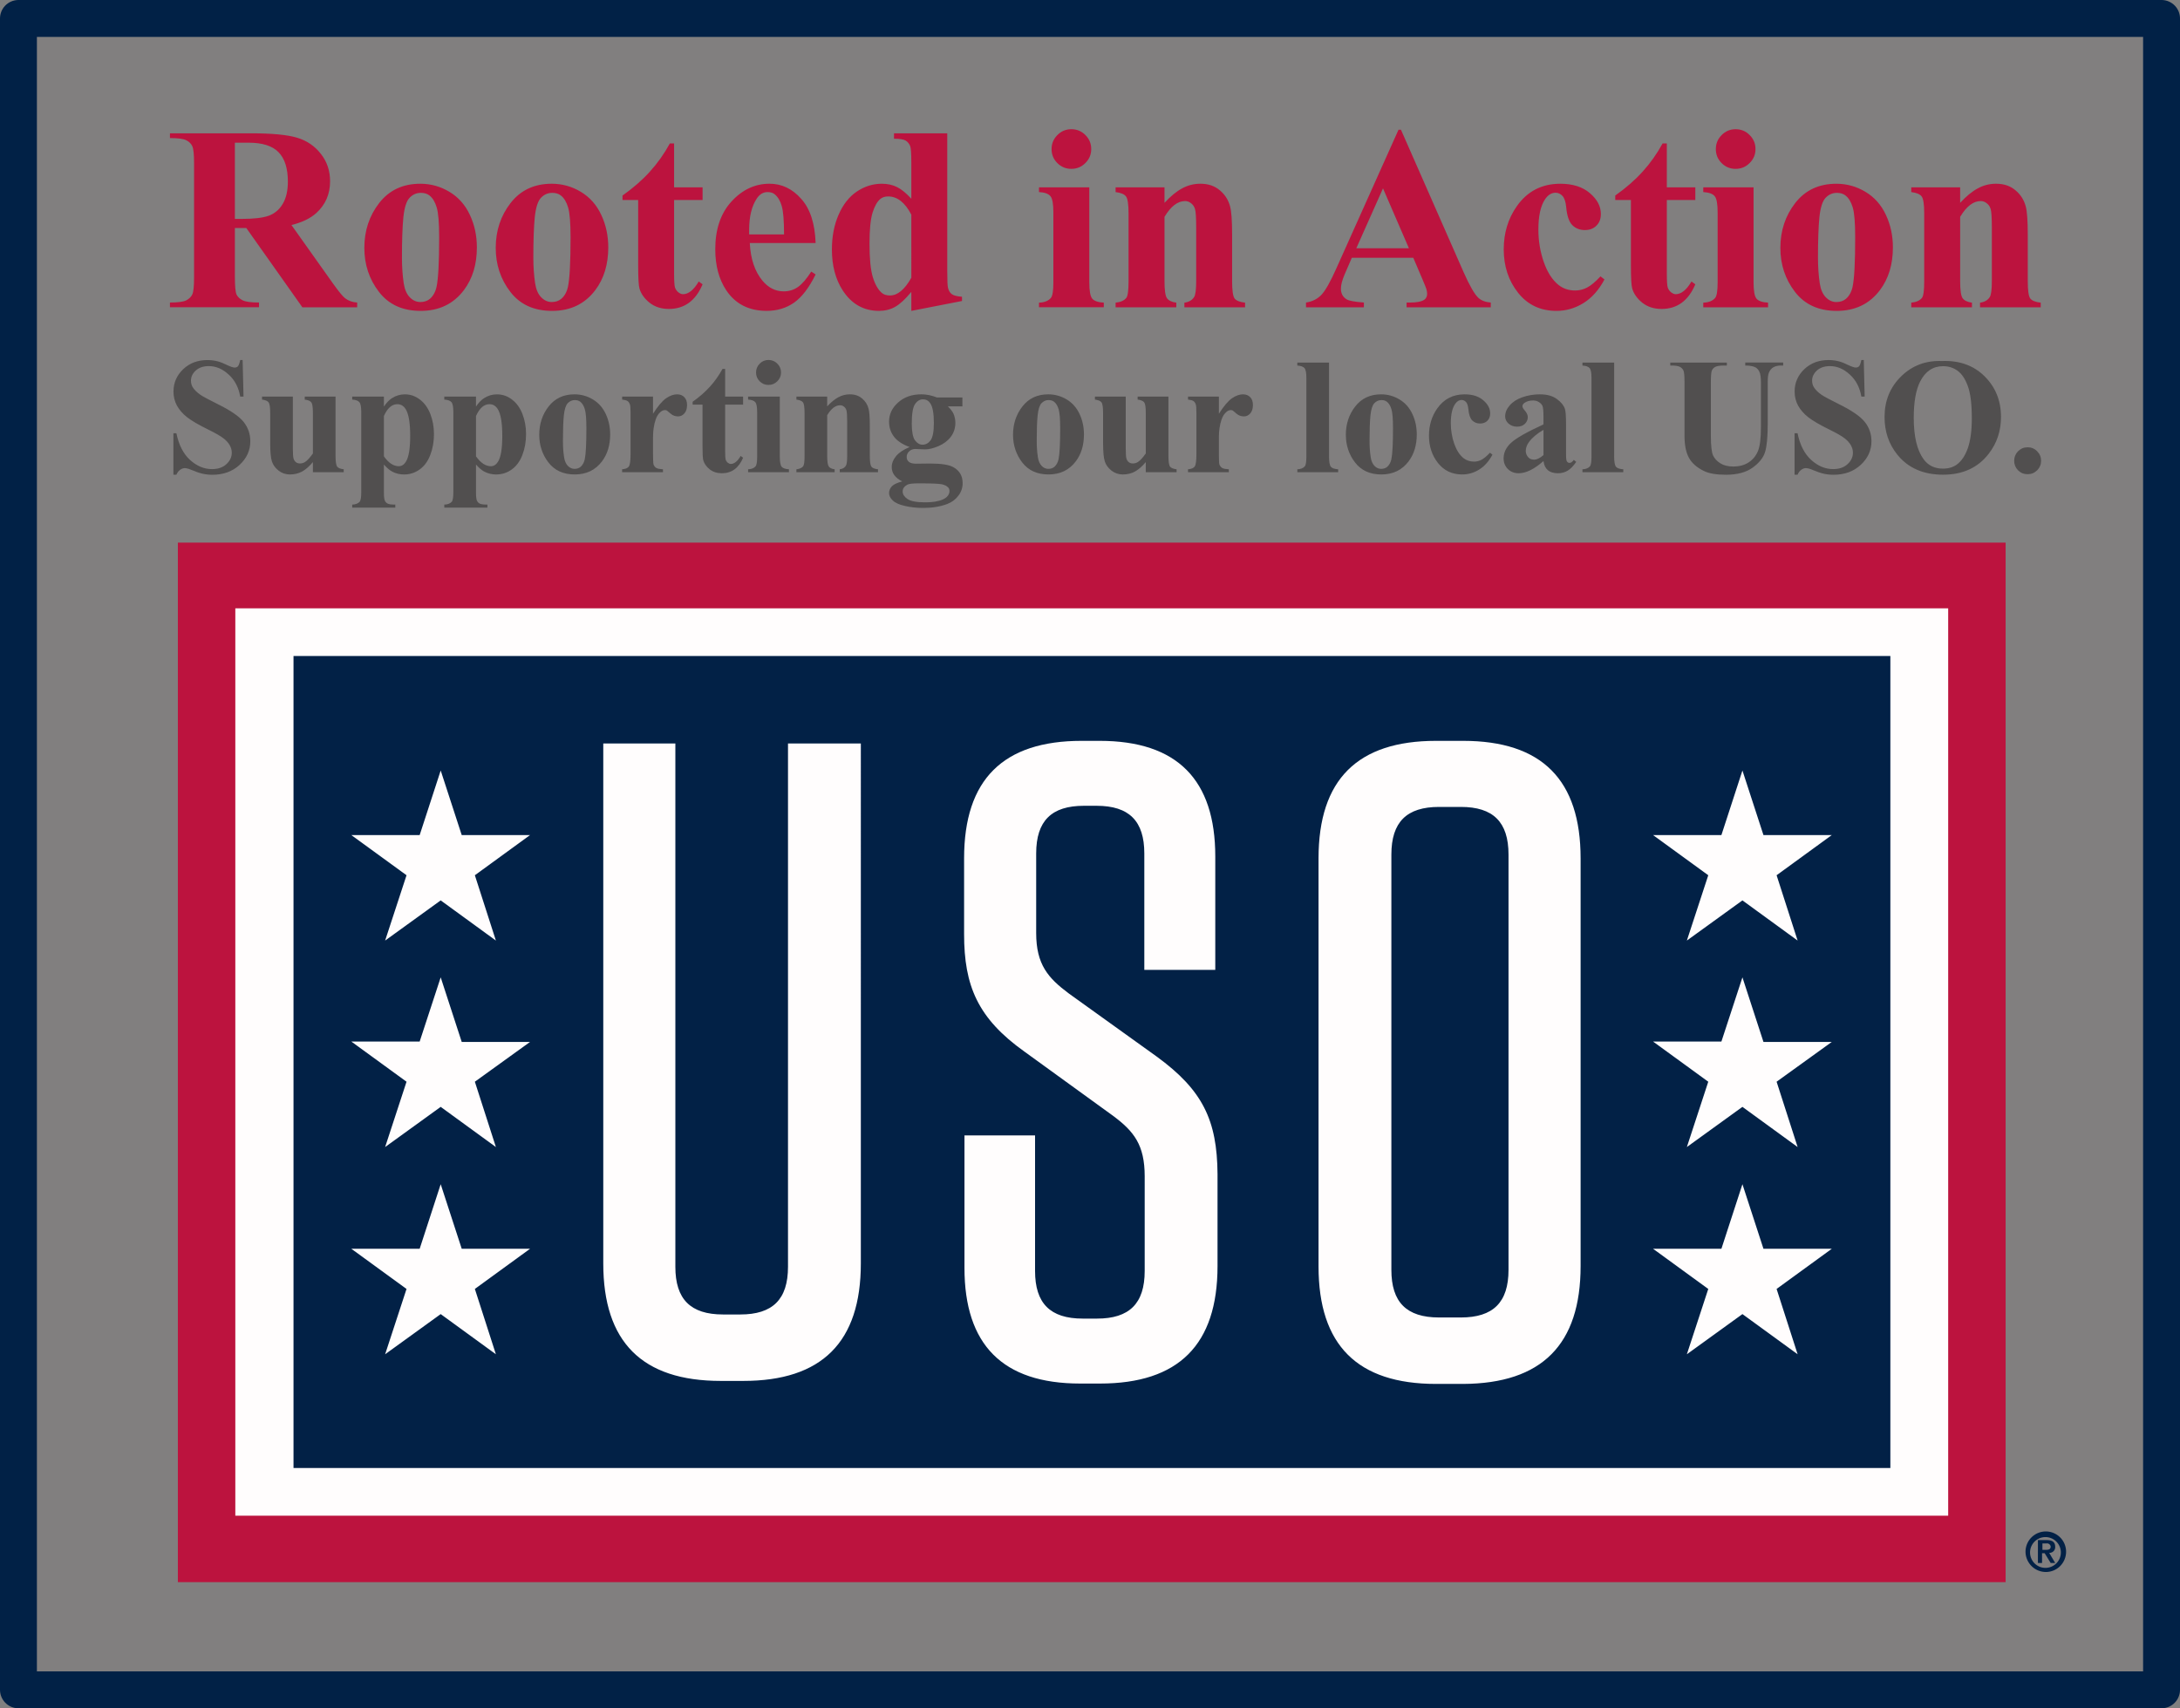
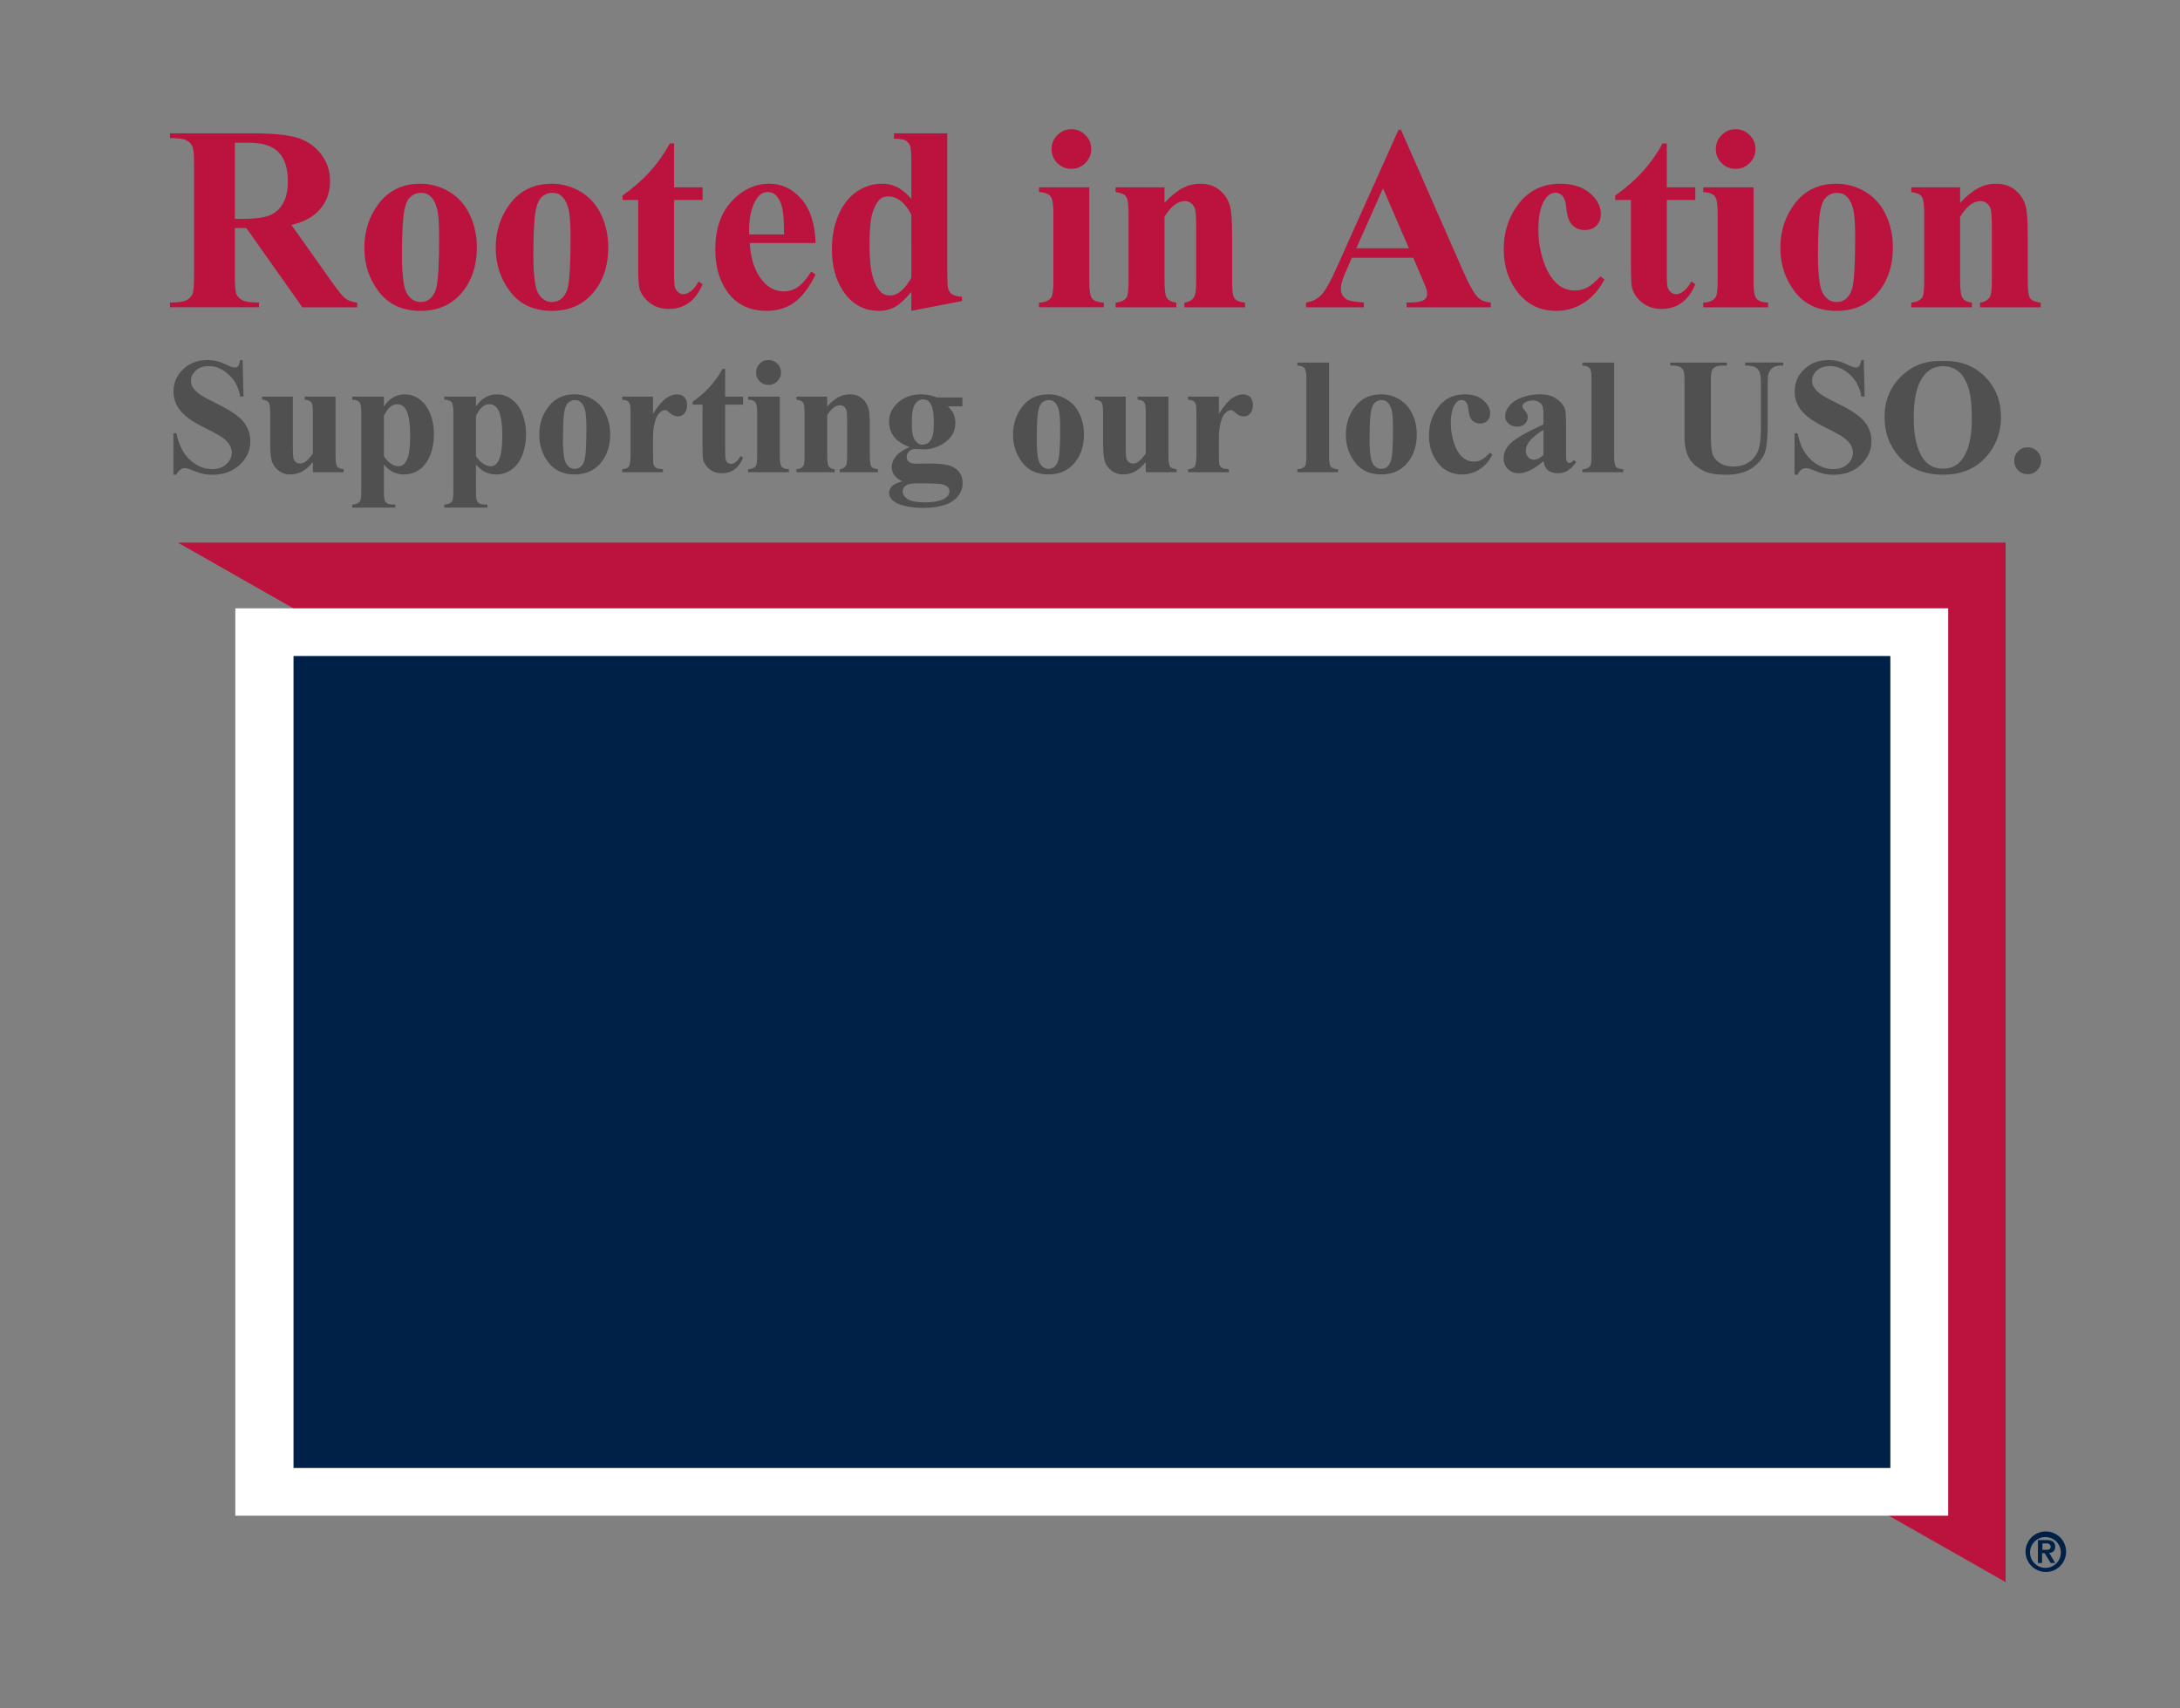
<svg xmlns="http://www.w3.org/2000/svg" xmlns:ns1="http://www.inkscape.org/namespaces/inkscape" xmlns:ns2="http://sodipodi.sourceforge.net/DTD/sodipodi-0.dtd" width="236.31mm" height="185.202mm" viewBox="0 0 236.31 185.202" version="1.1" id="svg1" xml:space="preserve" ns1:version="1.3 (0e150ed6c4, 2023-07-21)" ns2:docname="USO_pth.svg">
  <rect x="0" y="0" width="236.31" height="185.202" fill="#808080" stroke="none" />
  <ns2:namedview id="namedview1" pagecolor="#ffffff" bordercolor="#000000" borderopacity="0.25" ns1:showpageshadow="2" ns1:pageopacity="0.0" ns1:pagecheckerboard="0" ns1:deskcolor="#d1d1d1" ns1:document-units="mm" showgrid="false" ns1:zoom="0.74029882" ns1:cx="509.25382" ns1:cy="385.65508" ns1:window-width="1920" ns1:window-height="1027" ns1:window-x="1917" ns1:window-y="1091" ns1:window-maximized="1" ns1:current-layer="layer1" />
  <defs id="defs1" />
  <g ns1:label="Layer 1" ns1:groupmode="layer" id="layer1" transform="translate(16.653,-46.606)">
    <g id="g3">
      <path d="m 8.808,71.324 v 5.285 q 0,1.53 0.181,1.933 0.195,0.389 0.668,0.626 0.473,0.236 1.766,0.236 v 0.515 H 1.77 v -0.515 q 1.307,0 1.766,-0.236 0.473,-0.25 0.654,-0.64 0.195,-0.389 0.195,-1.919 V 64.37 q 0,-1.53 -0.195,-1.919 Q 4.009,62.047 3.537,61.81 3.064,61.574 1.77,61.574 V 61.059 h 8.763 q 3.422,0 5.007,0.473 1.586,0.473 2.587,1.753 1.001,1.266 1.001,2.976 0,2.086 -1.502,3.449 -0.96,0.862 -2.684,1.294 l 4.534,6.384 q 0.89,1.238 1.266,1.544 0.57,0.431 1.321,0.473 v 0.515 H 16.124 L 10.046,71.324 Z m 0,-9.249 v 8.262 h 0.793 q 1.933,0 2.893,-0.348 0.96,-0.362 1.502,-1.28 0.556,-0.932 0.556,-2.42 0,-2.156 -1.015,-3.185 -1.001,-1.029 -3.241,-1.029 z m 20.098,4.451 q 1.697,0 3.157,0.876 1.46,0.876 2.211,2.49 0.765,1.613 0.765,3.533 0,2.768 -1.405,4.632 -1.697,2.253 -4.687,2.253 -2.935,0 -4.52,-2.058 -1.586,-2.058 -1.586,-4.771 0,-2.796 1.613,-4.868 1.627,-2.086 4.451,-2.086 z m 0.056,0.988 q -0.709,0 -1.224,0.542 -0.501,0.529 -0.668,2.114 -0.153,1.572 -0.153,4.381 0,1.488 0.195,2.782 0.153,0.988 0.654,1.502 0.501,0.515 1.141,0.515 0.626,0 1.043,-0.348 0.542,-0.473 0.723,-1.321 0.278,-1.321 0.278,-5.341 0,-2.364 -0.264,-3.241 -0.264,-0.89 -0.779,-1.294 -0.362,-0.292 -0.946,-0.292 z m 14.187,-0.988 q 1.697,0 3.157,0.876 1.46,0.876 2.211,2.49 0.765,1.613 0.765,3.533 0,2.768 -1.405,4.632 -1.697,2.253 -4.687,2.253 -2.935,0 -4.52,-2.058 -1.586,-2.058 -1.586,-4.771 0,-2.796 1.613,-4.868 1.627,-2.086 4.451,-2.086 z m 0.056,0.988 q -0.709,0 -1.224,0.542 -0.501,0.529 -0.668,2.114 -0.153,1.572 -0.153,4.381 0,1.488 0.195,2.782 0.153,0.988 0.654,1.502 0.501,0.515 1.141,0.515 0.626,0 1.043,-0.348 0.542,-0.473 0.723,-1.321 0.278,-1.321 0.278,-5.341 0,-2.364 -0.264,-3.241 -0.264,-0.89 -0.779,-1.294 -0.362,-0.292 -0.946,-0.292 z M 56.418,62.158 V 66.915 h 3.088 v 1.377 h -3.088 v 8.025 q 0,1.127 0.097,1.46 0.111,0.32 0.376,0.529 0.264,0.195 0.487,0.195 0.904,0 1.711,-1.377 l 0.417,0.306 q -1.127,2.67 -3.658,2.67 -1.238,0 -2.1,-0.682 -0.848,-0.695 -1.085,-1.544 -0.139,-0.473 -0.139,-2.559 V 68.292 H 50.826 v -0.487 q 1.753,-1.238 2.976,-2.601 1.238,-1.363 2.156,-3.046 z m 15.341,10.793 h -7.135 q 0.125,2.587 1.377,4.089 0.96,1.154 2.309,1.154 0.835,0 1.516,-0.459 0.682,-0.473 1.46,-1.683 l 0.473,0.306 q -1.057,2.156 -2.337,3.06 -1.28,0.89 -2.963,0.89 -2.893,0 -4.381,-2.225 -1.196,-1.794 -1.196,-4.451 0,-3.255 1.753,-5.174 1.766,-1.933 4.131,-1.933 1.975,0 3.422,1.627 1.46,1.613 1.572,4.799 z m -3.422,-0.932 q 0,-2.239 -0.25,-3.074 -0.236,-0.835 -0.751,-1.266 -0.292,-0.25 -0.779,-0.25 -0.723,0 -1.182,0.709 -0.821,1.238 -0.821,3.394 v 0.487 z M 86.029,61.059 v 14.966 q 0,1.516 0.083,1.794 0.111,0.459 0.417,0.682 0.32,0.223 1.099,0.278 v 0.459 l -5.494,1.071 v -2.058 q -0.988,1.196 -1.766,1.627 -0.765,0.431 -1.739,0.431 -2.49,0 -3.936,-2.225 -1.168,-1.808 -1.168,-4.437 0,-2.1 0.723,-3.755 0.723,-1.669 1.975,-2.517 1.266,-0.848 2.712,-0.848 0.932,0 1.655,0.362 0.723,0.362 1.544,1.266 v -3.922 q 0,-1.488 -0.125,-1.794 -0.167,-0.403 -0.501,-0.598 -0.334,-0.195 -1.252,-0.195 V 61.059 Z m -3.894,8.818 Q 81.106,67.902 79.617,67.902 q -0.515,0 -0.848,0.278 -0.515,0.431 -0.848,1.516 -0.32,1.085 -0.32,3.324 0,2.462 0.362,3.644 0.362,1.182 0.988,1.711 0.32,0.264 0.876,0.264 1.224,0 2.309,-1.919 z M 99.479,60.614 q 0.904,0 1.53,0.64 0.626,0.626 0.626,1.516 0,0.89 -0.64,1.516 -0.626,0.626 -1.516,0.626 -0.89,0 -1.516,-0.626 -0.626,-0.626 -0.626,-1.516 0,-0.89 0.626,-1.516 0.626,-0.64 1.516,-0.64 z m 1.947,6.301 v 10.306 q 0,1.377 0.32,1.766 0.32,0.376 1.252,0.431 v 0.501 h -7.024 v -0.501 q 0.862,-0.028 1.28,-0.501 0.278,-0.32 0.278,-1.697 v -7.594 q 0,-1.377 -0.32,-1.753 -0.32,-0.389 -1.238,-0.445 V 66.915 Z m 8.151,0 v 1.683 q 1.001,-1.085 1.919,-1.572 0.918,-0.501 1.975,-0.501 1.266,0 2.1,0.709 0.835,0.695 1.113,1.739 0.223,0.793 0.223,3.046 v 5.063 q 0,1.502 0.264,1.878 0.278,0.362 1.141,0.459 v 0.501 h -6.579 v -0.501 q 0.737,-0.097 1.057,-0.612 0.223,-0.348 0.223,-1.725 v -5.786 q 0,-1.6 -0.125,-2.017 -0.125,-0.417 -0.431,-0.64 -0.292,-0.236 -0.654,-0.236 -1.196,0 -2.225,1.711 v 6.968 q 0,1.46 0.264,1.85 0.278,0.389 1.015,0.487 v 0.501 h -6.579 v -0.501 q 0.821,-0.083 1.168,-0.529 0.236,-0.306 0.236,-1.808 v -7.344 q 0,-1.474 -0.278,-1.836 -0.264,-0.362 -1.127,-0.473 V 66.915 Z m 26.969,7.636 h -6.662 l -0.793,1.836 q -0.389,0.918 -0.389,1.516 0,0.793 0.64,1.168 0.376,0.223 1.85,0.334 v 0.515 h -6.273 v -0.515 q 1.015,-0.153 1.669,-0.835 0.654,-0.695 1.613,-2.851 l 6.746,-15.049 h 0.264 l 6.801,15.467 q 0.974,2.198 1.6,2.768 0.473,0.431 1.335,0.501 v 0.515 h -9.124 v -0.515 h 0.376 q 1.099,0 1.544,-0.306 0.306,-0.223 0.306,-0.64 0,-0.25 -0.083,-0.515 -0.028,-0.125 -0.417,-1.043 z m -0.473,-1.029 -2.81,-6.495 -2.893,6.495 z m 20.766,3.046 0.431,0.334 q -0.918,1.725 -2.295,2.573 -1.363,0.835 -2.907,0.835 -2.601,0 -4.159,-1.961 -1.558,-1.961 -1.558,-4.715 0,-2.657 1.419,-4.673 1.711,-2.434 4.715,-2.434 2.017,0 3.199,1.015 1.196,1.015 1.196,2.267 0,0.793 -0.487,1.266 -0.473,0.473 -1.252,0.473 -0.821,0 -1.363,-0.542 -0.529,-0.542 -0.654,-1.933 -0.083,-0.876 -0.403,-1.224 -0.32,-0.348 -0.751,-0.348 -0.668,0 -1.141,0.709 -0.723,1.071 -0.723,3.282 0,1.836 0.584,3.519 0.584,1.669 1.6,2.49 0.765,0.598 1.808,0.598 0.682,0 1.294,-0.32 0.612,-0.32 1.447,-1.21 z m 7.191,-14.409 V 66.915 h 3.088 v 1.377 h -3.088 v 8.025 q 0,1.127 0.097,1.46 0.111,0.32 0.376,0.529 0.264,0.195 0.487,0.195 0.904,0 1.711,-1.377 l 0.417,0.306 q -1.127,2.67 -3.658,2.67 -1.238,0 -2.1,-0.682 -0.848,-0.695 -1.085,-1.544 -0.139,-0.473 -0.139,-2.559 v -7.024 h -1.697 v -0.487 q 1.752,-1.238 2.976,-2.601 1.238,-1.363 2.156,-3.046 z m 7.455,-1.544 q 0.904,0 1.53,0.64 0.626,0.626 0.626,1.516 0,0.89 -0.64,1.516 -0.626,0.626 -1.516,0.626 -0.89,0 -1.516,-0.626 -0.626,-0.626 -0.626,-1.516 0,-0.89 0.626,-1.516 0.626,-0.64 1.516,-0.64 z m 1.947,6.301 v 10.306 q 0,1.377 0.32,1.766 0.32,0.376 1.252,0.431 v 0.501 h -7.024 v -0.501 q 0.862,-0.028 1.28,-0.501 0.278,-0.32 0.278,-1.697 v -7.594 q 0,-1.377 -0.32,-1.753 -0.32,-0.389 -1.238,-0.445 V 66.915 Z m 8.971,-0.389 q 1.697,0 3.157,0.876 1.46,0.876 2.211,2.49 0.765,1.613 0.765,3.533 0,2.768 -1.405,4.632 -1.697,2.253 -4.687,2.253 -2.935,0 -4.52,-2.058 -1.586,-2.058 -1.586,-4.771 0,-2.796 1.613,-4.868 1.627,-2.086 4.451,-2.086 z m 0.056,0.988 q -0.709,0 -1.224,0.542 -0.501,0.529 -0.668,2.114 -0.153,1.572 -0.153,4.381 0,1.488 0.195,2.782 0.153,0.988 0.654,1.502 0.501,0.515 1.141,0.515 0.626,0 1.043,-0.348 0.542,-0.473 0.723,-1.321 0.278,-1.321 0.278,-5.341 0,-2.364 -0.264,-3.241 -0.264,-0.89 -0.779,-1.294 -0.362,-0.292 -0.946,-0.292 z M 195.825,66.915 v 1.683 q 1.001,-1.085 1.919,-1.572 0.918,-0.501 1.975,-0.501 1.266,0 2.1,0.709 0.835,0.695 1.113,1.739 0.223,0.793 0.223,3.046 v 5.063 q 0,1.502 0.264,1.878 0.278,0.362 1.141,0.459 v 0.501 h -6.579 v -0.501 q 0.737,-0.097 1.057,-0.612 0.223,-0.348 0.223,-1.725 v -5.786 q 0,-1.6 -0.125,-2.017 -0.125,-0.417 -0.431,-0.64 -0.292,-0.236 -0.654,-0.236 -1.196,0 -2.225,1.711 v 6.968 q 0,1.46 0.264,1.85 0.278,0.389 1.015,0.487 v 0.501 h -6.579 v -0.501 q 0.821,-0.083 1.168,-0.529 0.236,-0.306 0.236,-1.808 v -7.344 q 0,-1.474 -0.278,-1.836 -0.264,-0.362 -1.127,-0.473 V 66.915 Z" id="text1" style="font-weight:bold;font-size:28.485px;font-family:'Times New Roman';-inkscape-font-specification:'Times New Roman, Bold';text-align:center;text-anchor:middle;fill:#bb133e;stroke:#dac497;stroke-width:0;stroke-linecap:round;stroke-linejoin:round;stroke-opacity:0.351" aria-label="Rooted in Action" />
      <path d="m 9.648,85.641 0.096,3.962 H 9.385 Q 9.131,88.113 8.131,87.21 7.141,86.298 5.984,86.298 q -0.894,0 -1.42,0.482 -0.517,0.473 -0.517,1.096 0,0.394 0.184,0.701 0.254,0.412 0.815,0.815 0.412,0.289 1.902,1.026 2.086,1.026 2.814,1.937 0.719,0.912 0.719,2.086 0,1.49 -1.166,2.568 -1.157,1.069 -2.945,1.069 -0.561,0 -1.061,-0.114 -0.5,-0.114 -1.253,-0.43 -0.421,-0.175 -0.692,-0.175 -0.228,0 -0.482,0.175 -0.254,0.175 -0.412,0.535 H 2.145 v -4.488 h 0.324 q 0.386,1.893 1.481,2.893 1.104,0.991 2.375,0.991 0.982,0 1.56,-0.535 0.587,-0.535 0.587,-1.245 0,-0.421 -0.228,-0.815 Q 8.026,94.477 7.57,94.126 7.115,93.767 5.958,93.197 4.336,92.399 3.626,91.838 2.916,91.277 2.53,90.585 2.153,89.892 2.153,89.06 q 0,-1.42 1.043,-2.419 1.043,-0.999 2.63,-0.999 0.579,0 1.122,0.14 0.412,0.105 0.999,0.394 0.596,0.28 0.833,0.28 0.228,0 0.359,-0.14 0.131,-0.14 0.245,-0.675 z m 10.072,3.962 v 6.416 q 0,0.938 0.175,1.175 0.175,0.228 0.71,0.289 v 0.316 h -3.34 v -1.096 q -0.587,0.701 -1.175,1.026 -0.587,0.316 -1.315,0.316 -0.692,0 -1.236,-0.421 -0.535,-0.43 -0.719,-0.999 -0.184,-0.57 -0.184,-1.99 v -3.252 q 0,-0.929 -0.175,-1.157 -0.167,-0.228 -0.71,-0.298 v -0.324 h 3.34 v 5.601 q 0,0.877 0.079,1.131 0.088,0.254 0.263,0.386 0.184,0.131 0.421,0.131 0.316,0 0.57,-0.167 0.351,-0.228 0.841,-0.92 v -4.383 q 0,-0.929 -0.175,-1.157 -0.167,-0.228 -0.71,-0.298 v -0.324 z m 5.242,7.363 v 3.05 q 0,0.631 0.096,0.859 0.105,0.228 0.316,0.333 0.21,0.105 0.824,0.105 v 0.324 h -4.672 v -0.324 q 0.543,-0.018 0.806,-0.307 0.175,-0.202 0.175,-1.043 V 91.312 q 0,-0.868 -0.202,-1.104 -0.202,-0.245 -0.78,-0.28 v -0.324 h 3.436 v 1.078 q 0.43,-0.631 0.877,-0.912 0.64,-0.412 1.394,-0.412 0.903,0 1.639,0.57 0.745,0.57 1.131,1.578 0.386,0.999 0.386,2.156 0,1.245 -0.403,2.279 -0.394,1.026 -1.157,1.569 -0.754,0.535 -1.683,0.535 -0.675,0 -1.262,-0.298 -0.438,-0.228 -0.92,-0.78 z m 0,-0.885 q 0.754,1.069 1.613,1.069 0.473,0 0.78,-0.5 0.456,-0.736 0.456,-2.805 0,-2.121 -0.5,-2.901 -0.333,-0.517 -0.894,-0.517 -0.885,0 -1.455,1.28 z m 9.984,0.885 v 3.05 q 0,0.631 0.096,0.859 0.105,0.228 0.316,0.333 0.21,0.105 0.824,0.105 v 0.324 H 31.509 v -0.324 q 0.543,-0.018 0.806,-0.307 0.175,-0.202 0.175,-1.043 V 91.312 q 0,-0.868 -0.202,-1.104 -0.202,-0.245 -0.78,-0.28 v -0.324 h 3.436 v 1.078 q 0.43,-0.631 0.877,-0.912 0.64,-0.412 1.394,-0.412 0.903,0 1.639,0.57 0.745,0.57 1.131,1.578 0.386,0.999 0.386,2.156 0,1.245 -0.403,2.279 -0.394,1.026 -1.157,1.569 -0.754,0.535 -1.683,0.535 -0.675,0 -1.262,-0.298 -0.438,-0.228 -0.92,-0.78 z m 0,-0.885 q 0.754,1.069 1.613,1.069 0.473,0 0.78,-0.5 0.456,-0.736 0.456,-2.805 0,-2.121 -0.5,-2.901 -0.333,-0.517 -0.894,-0.517 -0.885,0 -1.455,1.28 z m 10.676,-6.723 q 1.069,0 1.99,0.552 0.92,0.552 1.394,1.569 0.482,1.017 0.482,2.226 0,1.744 -0.885,2.919 -1.069,1.42 -2.954,1.42 -1.85,0 -2.849,-1.297 -0.999,-1.297 -0.999,-3.007 0,-1.762 1.017,-3.068 1.026,-1.315 2.805,-1.315 z m 0.035,0.622 q -0.447,0 -0.771,0.342 -0.316,0.333 -0.421,1.332 -0.096,0.991 -0.096,2.761 0,0.938 0.123,1.753 0.096,0.622 0.412,0.947 0.316,0.324 0.719,0.324 0.394,0 0.657,-0.219 0.342,-0.298 0.456,-0.833 0.175,-0.833 0.175,-3.366 0,-1.49 -0.167,-2.042 -0.167,-0.561 -0.491,-0.815 -0.228,-0.184 -0.596,-0.184 z m 8.476,-0.377 v 1.858 q 0.815,-1.271 1.429,-1.683 0.614,-0.421 1.183,-0.421 0.491,0 0.78,0.307 0.298,0.298 0.298,0.85 0,0.587 -0.289,0.912 -0.28,0.324 -0.684,0.324 -0.465,0 -0.806,-0.298 -0.342,-0.298 -0.403,-0.333 -0.088,-0.053 -0.202,-0.053 -0.254,0 -0.482,0.193 -0.359,0.298 -0.543,0.85 -0.28,0.85 -0.28,1.876 v 1.885 l 0.009,0.491 q 0,0.5 0.061,0.64 0.105,0.237 0.307,0.351 0.21,0.105 0.701,0.131 v 0.316 h -4.427 v -0.316 q 0.535,-0.044 0.719,-0.289 0.193,-0.254 0.193,-1.324 v -4.532 q 0,-0.701 -0.07,-0.894 -0.088,-0.245 -0.254,-0.359 -0.167,-0.114 -0.587,-0.158 v -0.324 z m 7.819,-2.998 v 2.998 h 1.946 v 0.868 h -1.946 v 5.058 q 0,0.71 0.061,0.92 0.07,0.202 0.237,0.333 0.167,0.123 0.307,0.123 0.57,0 1.078,-0.868 l 0.263,0.193 q -0.71,1.683 -2.305,1.683 -0.78,0 -1.324,-0.43 -0.535,-0.438 -0.684,-0.973 -0.088,-0.298 -0.088,-1.613 v -4.427 h -1.069 v -0.307 q 1.104,-0.78 1.876,-1.639 0.78,-0.859 1.359,-1.92 z m 4.698,-0.973 q 0.57,0 0.964,0.403 0.394,0.394 0.394,0.955 0,0.561 -0.403,0.955 -0.394,0.394 -0.955,0.394 -0.561,0 -0.955,-0.394 -0.394,-0.394 -0.394,-0.955 0,-0.561 0.394,-0.955 0.394,-0.403 0.955,-0.403 z m 1.227,3.971 v 6.495 q 0,0.868 0.202,1.113 0.202,0.237 0.789,0.272 v 0.316 h -4.427 v -0.316 q 0.543,-0.018 0.806,-0.316 0.175,-0.202 0.175,-1.069 V 91.312 q 0,-0.868 -0.202,-1.104 -0.202,-0.245 -0.78,-0.28 v -0.324 z m 5.137,0 v 1.061 q 0.631,-0.684 1.21,-0.991 0.579,-0.316 1.245,-0.316 0.798,0 1.324,0.447 0.526,0.438 0.701,1.096 0.14,0.5 0.14,1.92 v 3.191 q 0,0.947 0.167,1.183 0.175,0.228 0.719,0.289 v 0.316 h -4.146 v -0.316 q 0.465,-0.061 0.666,-0.386 0.14,-0.219 0.14,-1.087 v -3.646 q 0,-1.008 -0.079,-1.271 -0.079,-0.263 -0.272,-0.403 -0.184,-0.149 -0.412,-0.149 -0.754,0 -1.402,1.078 v 4.392 q 0,0.92 0.167,1.166 0.175,0.245 0.64,0.307 v 0.316 h -4.146 v -0.316 q 0.517,-0.053 0.736,-0.333 0.149,-0.193 0.149,-1.14 v -4.628 q 0,-0.929 -0.175,-1.157 -0.167,-0.228 -0.71,-0.298 v -0.324 z m 11.895,0.096 h 2.761 v 0.964 h -1.569 q 0.43,0.43 0.596,0.78 0.21,0.473 0.21,0.991 0,0.877 -0.491,1.525 -0.482,0.64 -1.324,1.008 -0.833,0.359 -1.481,0.359 -0.053,0 -1.052,-0.044 -0.394,0 -0.666,0.263 -0.263,0.254 -0.263,0.614 0,0.316 0.237,0.517 0.245,0.202 0.789,0.202 l 1.516,-0.018 q 1.841,0 2.533,0.403 0.991,0.561 0.991,1.727 0,0.745 -0.456,1.35 -0.456,0.614 -1.201,0.903 -1.131,0.43 -2.603,0.43 -1.104,0 -2.016,-0.219 -0.912,-0.21 -1.306,-0.596 -0.394,-0.377 -0.394,-0.798 0,-0.403 0.298,-0.728 0.307,-0.316 1.131,-0.535 -1.14,-0.561 -1.14,-1.56 0,-0.605 0.465,-1.175 0.465,-0.57 1.473,-0.991 -1.175,-0.43 -1.701,-1.131 -0.526,-0.701 -0.526,-1.622 0,-1.201 0.982,-2.077 0.982,-0.885 2.524,-0.885 0.815,0 1.683,0.342 z m -1.516,0.202 q -0.508,0 -0.859,0.517 -0.351,0.508 -0.351,2.121 0,1.306 0.342,1.797 0.351,0.482 0.824,0.482 0.526,0 0.877,-0.482 0.351,-0.482 0.351,-1.876 0,-1.569 -0.394,-2.139 -0.28,-0.421 -0.789,-0.421 z m -0.517,9.107 q -0.894,0 -1.183,0.149 -0.5,0.272 -0.5,0.736 0,0.447 0.517,0.806 0.517,0.368 1.946,0.368 1.218,0 1.911,-0.324 0.701,-0.324 0.701,-0.912 0,-0.219 -0.131,-0.368 -0.237,-0.263 -0.719,-0.359 -0.473,-0.096 -2.542,-0.096 z m 14.104,-9.651 q 1.069,0 1.99,0.552 0.92,0.552 1.394,1.569 0.482,1.017 0.482,2.226 0,1.744 -0.885,2.919 -1.069,1.42 -2.954,1.42 -1.85,0 -2.849,-1.297 -0.999,-1.297 -0.999,-3.007 0,-1.762 1.017,-3.068 1.026,-1.315 2.805,-1.315 z m 0.035,0.622 q -0.447,0 -0.771,0.342 -0.316,0.333 -0.421,1.332 -0.096,0.991 -0.096,2.761 0,0.938 0.123,1.753 0.096,0.622 0.412,0.947 0.316,0.324 0.719,0.324 0.394,0 0.657,-0.219 0.342,-0.298 0.456,-0.833 0.175,-0.833 0.175,-3.366 0,-1.49 -0.167,-2.042 Q 97.934,90.418 97.61,90.164 97.382,89.98 97.014,89.98 Z M 110.004,89.603 v 6.416 q 0,0.938 0.175,1.175 0.175,0.228 0.71,0.289 v 0.316 h -3.34 v -1.096 q -0.587,0.701 -1.175,1.026 -0.587,0.316 -1.315,0.316 -0.692,0 -1.236,-0.421 -0.535,-0.43 -0.719,-0.999 -0.184,-0.57 -0.184,-1.99 v -3.252 q 0,-0.929 -0.175,-1.157 -0.167,-0.228 -0.71,-0.298 v -0.324 h 3.34 v 5.601 q 0,0.877 0.079,1.131 0.088,0.254 0.263,0.386 0.184,0.131 0.421,0.131 0.316,0 0.57,-0.167 0.351,-0.228 0.841,-0.92 v -4.383 q 0,-0.929 -0.175,-1.157 -0.167,-0.228 -0.71,-0.298 v -0.324 z m 5.47,0 v 1.858 q 0.815,-1.271 1.429,-1.683 0.614,-0.421 1.183,-0.421 0.491,0 0.78,0.307 0.298,0.298 0.298,0.85 0,0.587 -0.289,0.912 -0.281,0.324 -0.684,0.324 -0.465,0 -0.806,-0.298 -0.342,-0.298 -0.403,-0.333 -0.088,-0.053 -0.202,-0.053 -0.254,0 -0.482,0.193 -0.359,0.298 -0.543,0.85 -0.281,0.85 -0.281,1.876 v 1.885 l 0.009,0.491 q 0,0.5 0.061,0.64 0.105,0.237 0.307,0.351 0.21,0.105 0.701,0.131 v 0.316 h -4.427 v -0.316 q 0.535,-0.044 0.719,-0.289 0.193,-0.254 0.193,-1.324 v -4.532 q 0,-0.701 -0.07,-0.894 -0.088,-0.245 -0.254,-0.359 -0.167,-0.114 -0.587,-0.158 v -0.324 z m 11.939,-3.69 v 10.186 q 0,0.868 0.202,1.113 0.202,0.237 0.789,0.272 v 0.316 h -4.427 v -0.316 q 0.543,-0.018 0.806,-0.316 0.175,-0.202 0.175,-1.069 v -8.485 q 0,-0.859 -0.202,-1.096 -0.202,-0.245 -0.78,-0.28 v -0.324 z m 5.645,3.445 q 1.069,0 1.99,0.552 0.92,0.552 1.394,1.569 0.482,1.017 0.482,2.226 0,1.744 -0.885,2.919 -1.069,1.42 -2.954,1.42 -1.85,0 -2.849,-1.297 -0.999,-1.297 -0.999,-3.007 0,-1.762 1.017,-3.068 1.026,-1.315 2.805,-1.315 z m 0.035,0.622 q -0.447,0 -0.771,0.342 -0.316,0.333 -0.421,1.332 -0.096,0.991 -0.096,2.761 0,0.938 0.123,1.753 0.096,0.622 0.412,0.947 0.316,0.324 0.719,0.324 0.394,0 0.657,-0.219 0.342,-0.298 0.456,-0.833 0.175,-0.833 0.175,-3.366 0,-1.49 -0.167,-2.042 -0.167,-0.561 -0.491,-0.815 -0.228,-0.184 -0.596,-0.184 z m 11.763,5.706 0.272,0.21 q -0.579,1.087 -1.446,1.622 -0.859,0.526 -1.832,0.526 -1.639,0 -2.621,-1.236 -0.982,-1.236 -0.982,-2.972 0,-1.674 0.894,-2.945 1.078,-1.534 2.972,-1.534 1.271,0 2.016,0.64 0.754,0.64 0.754,1.429 0,0.5 -0.307,0.798 -0.298,0.298 -0.789,0.298 -0.517,0 -0.859,-0.342 -0.333,-0.342 -0.412,-1.218 -0.053,-0.552 -0.254,-0.771 -0.202,-0.219 -0.473,-0.219 -0.421,0 -0.719,0.447 -0.456,0.675 -0.456,2.069 0,1.157 0.368,2.218 0.368,1.052 1.008,1.569 0.482,0.377 1.14,0.377 0.43,0 0.815,-0.202 0.386,-0.202 0.912,-0.763 z m 5.803,0.903 q -1.499,1.324 -2.691,1.324 -0.701,0 -1.166,-0.456 -0.465,-0.465 -0.465,-1.157 0,-0.938 0.806,-1.683 0.806,-0.754 3.515,-1.999 v -0.824 q 0,-0.929 -0.105,-1.166 -0.096,-0.245 -0.377,-0.421 -0.281,-0.184 -0.631,-0.184 -0.57,0 -0.938,0.254 -0.228,0.158 -0.228,0.368 0,0.184 0.245,0.456 0.333,0.377 0.333,0.728 0,0.43 -0.324,0.736 -0.316,0.298 -0.833,0.298 -0.552,0 -0.929,-0.333 -0.368,-0.333 -0.368,-0.78 0,-0.631 0.5,-1.201 0.5,-0.579 1.394,-0.885 0.894,-0.307 1.858,-0.307 1.166,0 1.841,0.5 0.684,0.491 0.885,1.069 0.123,0.368 0.123,1.692 v 3.182 q 0,0.561 0.044,0.71 0.044,0.14 0.131,0.21 0.088,0.07 0.202,0.07 0.228,0 0.465,-0.324 l 0.263,0.21 q -0.438,0.649 -0.912,0.947 -0.465,0.289 -1.061,0.289 -0.701,0 -1.096,-0.324 -0.394,-0.333 -0.482,-0.999 z m 0,-0.64 v -2.744 q -1.061,0.622 -1.578,1.332 -0.342,0.473 -0.342,0.955 0,0.403 0.289,0.71 0.219,0.237 0.614,0.237 0.438,0 1.017,-0.491 z m 7.661,-10.037 v 10.186 q 0,0.868 0.202,1.113 0.202,0.237 0.789,0.272 v 0.316 h -4.427 v -0.316 q 0.543,-0.018 0.806,-0.316 0.175,-0.202 0.175,-1.069 v -8.485 q 0,-0.859 -0.202,-1.096 -0.202,-0.245 -0.78,-0.28 v -0.324 z m 6.083,0 h 6.136 v 0.324 h -0.307 q -0.692,0 -0.955,0.149 -0.254,0.14 -0.368,0.394 -0.105,0.254 -0.105,1.271 v 5.82 q 0,1.595 0.237,2.112 0.245,0.517 0.798,0.859 0.552,0.342 1.394,0.342 0.964,0 1.639,-0.43 0.684,-0.438 1.017,-1.201 0.342,-0.763 0.342,-2.656 v -4.847 q 0,-0.798 -0.167,-1.14 -0.167,-0.342 -0.421,-0.473 -0.394,-0.202 -1.113,-0.202 v -0.324 h 4.111 v 0.324 h -0.245 q -0.5,0 -0.833,0.202 -0.333,0.202 -0.482,0.605 -0.114,0.28 -0.114,1.008 v 4.514 q 0,2.095 -0.281,3.024 -0.272,0.929 -1.341,1.709 -1.069,0.78 -2.919,0.78 -1.543,0 -2.384,-0.412 -1.148,-0.561 -1.622,-1.438 -0.473,-0.877 -0.473,-2.358 v -5.82 q 0,-1.026 -0.114,-1.271 -0.114,-0.254 -0.394,-0.403 -0.281,-0.149 -1.034,-0.14 z m 20.976,-0.272 0.096,3.962 h -0.359 q -0.254,-1.49 -1.253,-2.393 -0.991,-0.912 -2.148,-0.912 -0.894,0 -1.42,0.482 -0.517,0.473 -0.517,1.096 0,0.394 0.184,0.701 0.254,0.412 0.815,0.815 0.412,0.289 1.902,1.026 2.086,1.026 2.814,1.937 0.719,0.912 0.719,2.086 0,1.49 -1.166,2.568 -1.157,1.069 -2.945,1.069 -0.561,0 -1.061,-0.114 -0.5,-0.114 -1.253,-0.43 -0.421,-0.175 -0.692,-0.175 -0.228,0 -0.482,0.175 -0.254,0.175 -0.412,0.535 h -0.324 v -4.488 h 0.324 q 0.386,1.893 1.481,2.893 1.104,0.991 2.375,0.991 0.982,0 1.56,-0.535 0.587,-0.535 0.587,-1.245 0,-0.421 -0.228,-0.815 -0.219,-0.394 -0.675,-0.745 -0.456,-0.359 -1.613,-0.929 -1.622,-0.798 -2.332,-1.359 -0.71,-0.561 -1.096,-1.253 -0.377,-0.692 -0.377,-1.525 0,-1.42 1.043,-2.419 1.043,-0.999 2.63,-0.999 0.579,0 1.122,0.14 0.412,0.105 0.999,0.394 0.596,0.28 0.833,0.28 0.228,0 0.359,-0.14 0.131,-0.14 0.245,-0.675 z m 8.485,0.105 q 2.84,-0.105 4.611,1.657 1.779,1.762 1.779,4.409 0,2.262 -1.324,3.98 -1.753,2.279 -4.953,2.279 -3.208,0 -4.961,-2.174 -1.385,-1.718 -1.385,-4.076 0,-2.647 1.797,-4.409 1.806,-1.771 4.435,-1.665 z m 0.105,0.561 q -1.63,0 -2.481,1.665 -0.692,1.367 -0.692,3.927 0,3.042 1.069,4.497 0.745,1.017 2.086,1.017 0.903,0 1.508,-0.438 0.771,-0.561 1.201,-1.788 0.43,-1.236 0.43,-3.217 0,-2.358 -0.438,-3.524 -0.438,-1.175 -1.122,-1.657 -0.675,-0.482 -1.56,-0.482 z m 9.169,8.792 q 0.614,0 1.034,0.43 0.43,0.43 0.43,1.034 0,0.605 -0.43,1.034 -0.43,0.421 -1.034,0.421 -0.605,0 -1.034,-0.421 -0.421,-0.43 -0.421,-1.034 0,-0.605 0.421,-1.034 0.43,-0.43 1.034,-0.43 z" id="text2" style="font-weight:bold;font-size:17.952px;font-family:'Times New Roman';-inkscape-font-specification:'Times New Roman, Bold';text-align:center;text-anchor:middle;fill:#505050;stroke:#dac497;stroke-width:0;stroke-linecap:round;stroke-linejoin:round;stroke-opacity:0.351" aria-label="Supporting our local USO." />
      <g id="g2" transform="matrix(0.407,0,0,0.407,2.628,105.435)">
-         <path fill="#bb133e" d="M 0,0 H 486.8 V 276.9 H 0 Z" id="path1" />
+         <path fill="#bb133e" d="M 0,0 H 486.8 V 276.9 Z" id="path1" />
        <path fill="#ffffff" d="M 15.3,17.5 H 471.5 V 259.2 H 15.3 Z" id="path2" />
        <path fill="#002147" d="M 30.8,30.2 H 456.1 V 246.5 H 30.8 Z m 461.3,238.6 a 5.4,5.4 0 1 1 5.4,5.4 5.44,5.44 0 0 1 -5.4,-5.4 m 9.4,0 a 4.1,4.1 0 1 0 -4.1,4.3 4.1,4.1 0 0 0 4.1,-4.3 m -6.1,-3.1 h 2.3 c 1.5,0 2.3,0.5 2.3,1.8 a 1.52,1.52 0 0 1 -1.6,1.6 l 1.6,2.7 h -1.2 l -1.6,-2.6 h -0.7 v 2.6 h -1.1 z m 1.1,2.6 h 1 c 0.7,0 1.3,-0.1 1.3,-0.9 a 1,1 0 0 0 -1.2,-0.8 h -1 v 1.7 z" id="path3" />
-         <path d="m 181.7,53.5 h -19.2 v 139.4 c 0,8.7 -4.1,12.7 -12.7,12.7 h -4.6 c -8.7,0 -12.7,-4.1 -12.7,-12.7 V 53.5 H 113.3 V 192 c 0,20.9 10.3,31.3 31.3,31.3 h 6 c 20.9,0 31.3,-10.3 31.3,-31.3 V 53.5 Z m 79,83.4 -23.4,-16.8 c -5.5,-4.1 -8.7,-7.7 -8.7,-16.1 V 82.8 c 0,-8.7 4.1,-12.7 12.7,-12.7 h 3.4 c 8.7,0 12.7,4.1 12.7,12.7 v 31 h 18.9 V 83.6 c 0,-20.4 -10.1,-30.8 -30.8,-30.8 h -4.8 c -20.9,0 -31.3,10.3 -31.3,31.3 v 20.2 c 0,13.7 3.6,22.4 16.1,31.3 l 23.6,17.1 c 5.5,4.1 8.4,7.7 8.4,16.1 V 194 c 0,8.7 -4.1,12.7 -12.7,12.7 H 241 c -8.7,0 -12.7,-4.1 -12.7,-12.7 v -36.1 h -18.8 v 35.3 c 0,20.4 10.1,30.8 30.8,30.8 h 5.3 c 20.9,0 31.3,-10.3 31.3,-31.3 v -24.5 c -0.1,-14.4 -4,-22.4 -16.2,-31.3 m 93.7,-53.8 v 110.6 c 0,8.7 -4.1,12.7 -12.7,12.7 h -5.8 c -8.7,0 -12.7,-4.1 -12.7,-12.7 V 83.1 c 0,-8.7 4.1,-12.7 12.7,-12.7 h 5.8 c 8.6,0 12.7,4 12.7,12.7 m 19.2,109.6 V 84.1 c 0,-20.9 -10.3,-31.3 -31.3,-31.3 h -7.2 c -20.9,0 -31.3,10.3 -31.3,31.3 v 108.7 c 0,20.9 10.3,31.3 31.3,31.3 h 7.2 c 21,-0.1 31.3,-10.5 31.3,-31.4 M 70,60.7 75.6,77.9 H 93.8 L 79.1,88.6 84.7,106 70,95.3 55.2,106 60.9,88.6 46.2,77.9 h 18.2 z m 0,55.1 5.6,17.2 H 93.8 L 79.1,143.6 84.7,161 70,150.3 55.2,161 60.9,143.6 46.2,132.9 h 18.2 z m 0,55.1 5.6,17.2 H 93.8 L 79.1,198.8 84.7,216.2 70,205.5 55.2,216.2 60.9,198.8 46.2,188.1 h 18.2 z m 346.7,-110.2 5.6,17.2 h 18.2 L 425.8,88.6 431.4,106 416.7,95.3 401.9,106 407.6,88.6 392.9,77.9 h 18.2 z m 0,55.1 5.6,17.2 h 18.2 l -14.7,10.6 5.6,17.4 -14.7,-10.7 -14.8,10.7 5.7,-17.4 -14.7,-10.7 h 18.2 z m 0,55.1 5.6,17.2 h 18.2 l -14.7,10.7 5.6,17.4 -14.7,-10.7 -14.8,10.7 5.7,-17.4 -14.7,-10.7 h 18.2 z" fill="#ffffff" id="path4" />
      </g>
-       <path id="rect2" style="fill:#bb133e;fill-opacity:0.011;stroke:#012146;stroke-width:4;stroke-linecap:round;stroke-linejoin:round" d="M -14.653,48.606 H 217.657 V 229.809 H -14.653 Z" />
    </g>
  </g>
</svg>